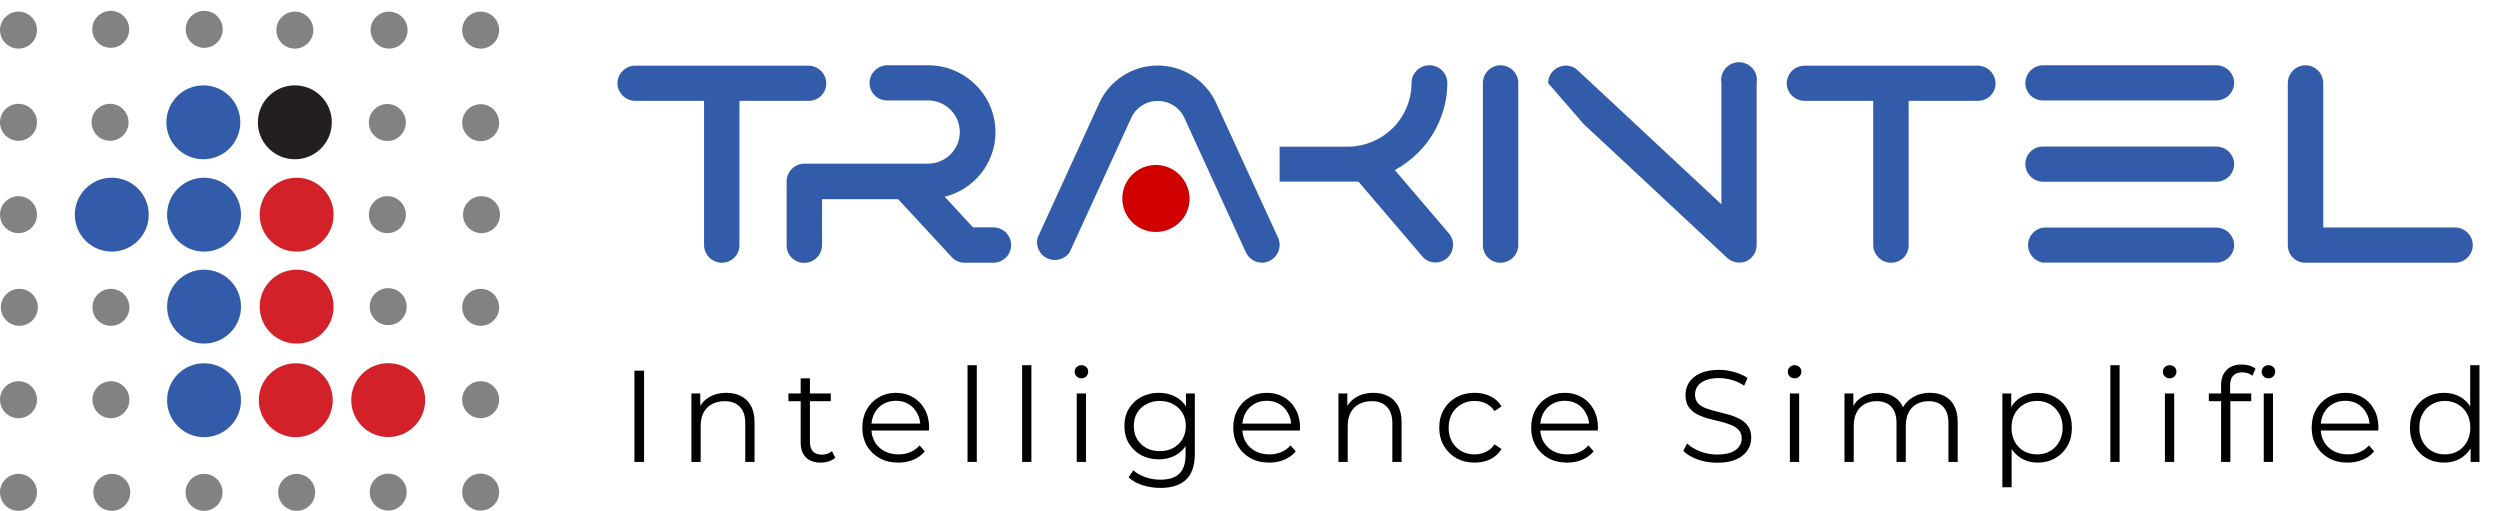
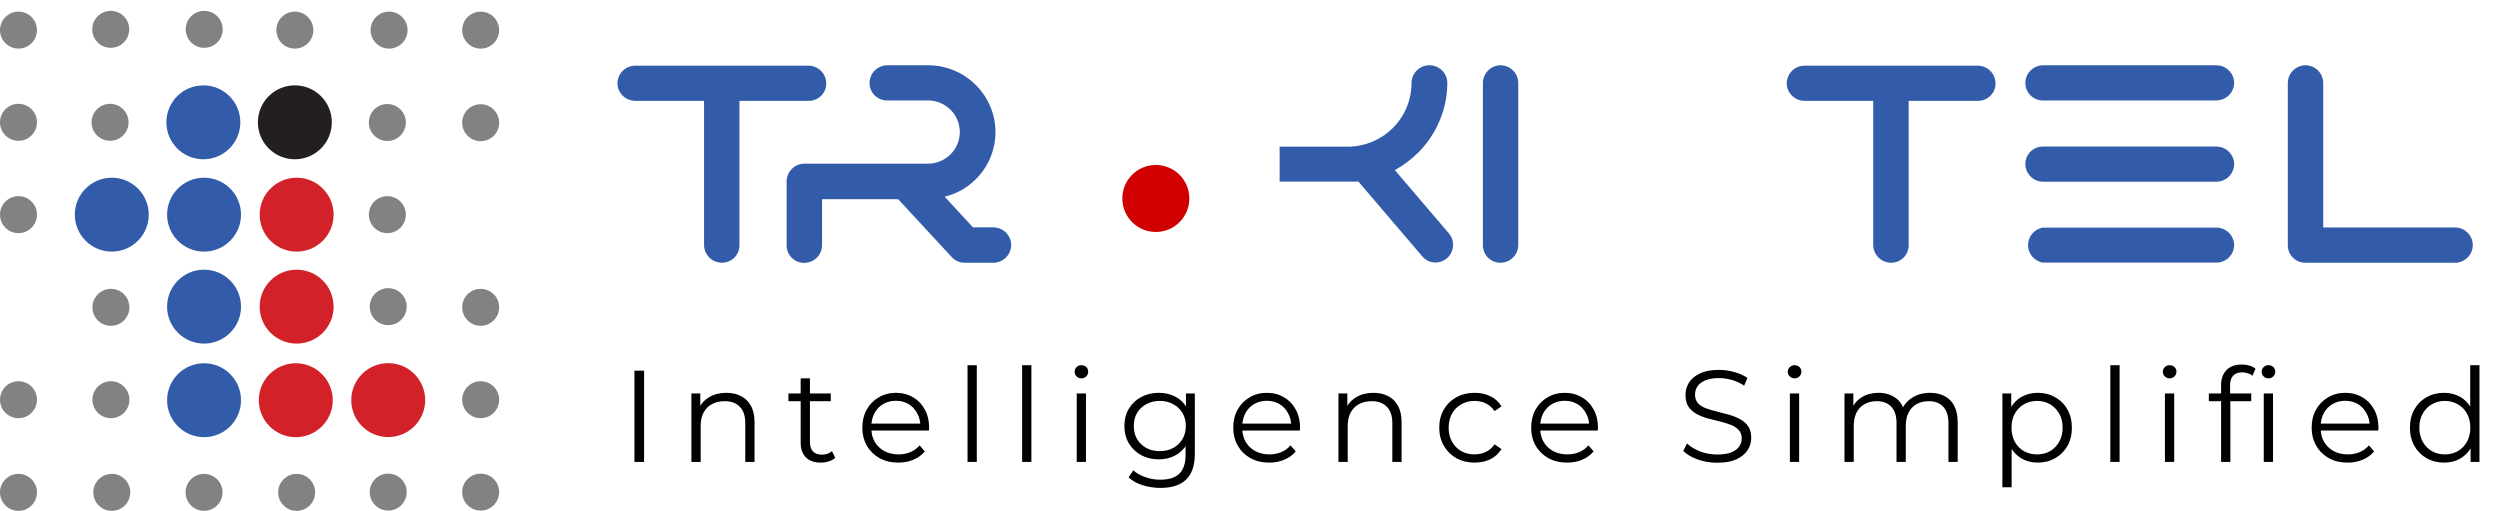
<svg xmlns="http://www.w3.org/2000/svg" width="230" height="47" viewBox="0 0 230 47" fill="none">
  <path d="M76.014 7.64C76.02 7.856 75.981 8.072 75.901 8.273C75.82 8.475 75.699 8.657 75.545 8.811C75.391 8.964 75.207 9.084 75.004 9.164C74.802 9.244 74.585 9.283 74.367 9.277H68.028V22.535C68.033 22.748 67.995 22.96 67.917 23.158C67.838 23.356 67.721 23.537 67.571 23.69C67.421 23.842 67.242 23.963 67.044 24.046C66.846 24.129 66.634 24.171 66.42 24.171C65.983 24.171 65.564 23.999 65.255 23.692C64.947 23.385 64.773 22.969 64.773 22.535V9.277H58.45C58.02 9.277 57.607 9.11 57.299 8.811C56.992 8.512 56.814 8.106 56.804 7.678C56.804 7.244 56.977 6.828 57.286 6.521C57.595 6.214 58.014 6.041 58.45 6.041H74.367C74.797 6.041 75.21 6.208 75.518 6.507C75.826 6.806 76.004 7.212 76.014 7.64Z" fill="#325CAA" />
  <path d="M93.028 22.536C93.028 22.97 92.854 23.386 92.545 23.693C92.237 24 91.818 24.173 91.381 24.173H88.774C88.549 24.176 88.326 24.133 88.119 24.045C87.912 23.958 87.726 23.828 87.572 23.665L82.632 18.329H75.629V22.547C75.629 22.981 75.456 23.397 75.147 23.704C74.838 24.011 74.419 24.184 73.982 24.184C73.767 24.184 73.555 24.142 73.356 24.06C73.158 23.978 72.978 23.857 72.828 23.704C72.677 23.551 72.559 23.37 72.481 23.172C72.402 22.973 72.364 22.761 72.369 22.547V16.693C72.369 16.264 72.538 15.853 72.839 15.547C73.141 15.241 73.552 15.065 73.982 15.056H85.377C86.153 15.056 86.897 14.75 87.445 14.204C87.994 13.659 88.302 12.919 88.302 12.148C88.302 11.377 87.994 10.637 87.445 10.092C86.897 9.546 86.153 9.24 85.377 9.24H81.606C81.395 9.241 81.185 9.2 80.99 9.12C80.794 9.04 80.617 8.922 80.467 8.773C80.318 8.625 80.199 8.448 80.119 8.254C80.038 8.06 79.997 7.852 79.998 7.641C79.998 7.214 80.166 6.803 80.466 6.497C80.767 6.191 81.176 6.015 81.606 6.005H85.377C86.192 6.004 87 6.163 87.753 6.473C88.507 6.782 89.191 7.237 89.767 7.811C90.343 8.38 90.8 9.057 91.111 9.802C91.423 10.547 91.583 11.346 91.583 12.153C91.583 12.96 91.423 13.76 91.111 14.505C90.8 15.25 90.343 15.927 89.767 16.496C88.981 17.281 87.991 17.835 86.908 18.095L89.515 20.916H91.381C91.815 20.916 92.231 21.086 92.54 21.389C92.848 21.693 93.023 22.105 93.028 22.536Z" fill="#325CAA" />
-   <path d="M117.59 21.88C117.76 22.272 117.77 22.714 117.617 23.112C117.464 23.51 117.161 23.834 116.772 24.014C116.566 24.116 116.338 24.168 116.108 24.166C115.797 24.165 115.493 24.076 115.231 23.91C114.968 23.744 114.759 23.507 114.626 23.228L108.945 10.805C108.728 10.348 108.384 9.963 107.955 9.694C107.525 9.424 107.027 9.282 106.519 9.283C106.011 9.278 105.511 9.418 105.081 9.688C104.651 9.958 104.308 10.346 104.094 10.805L98.397 23.228C98.175 23.541 97.85 23.767 97.478 23.867C97.106 23.966 96.71 23.933 96.361 23.773C96.011 23.612 95.728 23.335 95.563 22.989C95.397 22.644 95.359 22.251 95.455 21.88L101.13 9.484C101.597 8.455 102.353 7.582 103.307 6.969C104.261 6.356 105.373 6.03 106.509 6.03C107.644 6.03 108.756 6.356 109.71 6.969C110.664 7.582 111.42 8.455 111.887 9.484L117.59 21.88ZM109.439 18.323C109.44 18.896 109.27 19.457 108.951 19.934C108.631 20.411 108.177 20.783 107.644 21.003C107.112 21.224 106.525 21.282 105.96 21.171C105.394 21.059 104.874 20.784 104.466 20.379C104.058 19.974 103.78 19.458 103.667 18.896C103.554 18.334 103.611 17.751 103.832 17.221C104.052 16.691 104.426 16.239 104.905 15.92C105.385 15.601 105.948 15.431 106.525 15.431C107.297 15.431 108.037 15.736 108.584 16.278C109.13 16.82 109.438 17.556 109.439 18.323Z" fill="#325CAA" />
  <path d="M117.726 13.496H124.01C125.565 13.484 127.052 12.862 128.148 11.766C129.244 10.669 129.86 9.187 129.861 7.641C129.861 7.207 130.035 6.791 130.343 6.484C130.652 6.177 131.071 6.005 131.508 6.005C131.944 6.005 132.363 6.177 132.672 6.484C132.981 6.791 133.154 7.207 133.154 7.641C133.154 8.856 132.902 10.058 132.413 11.171C131.959 12.244 131.299 13.219 130.47 14.041C129.836 14.676 129.113 15.216 128.324 15.645L133.308 21.483C133.582 21.814 133.715 22.24 133.677 22.667C133.639 23.095 133.434 23.491 133.105 23.769C132.813 24.018 132.441 24.153 132.057 24.151C131.821 24.152 131.589 24.1 131.377 23.998C131.165 23.897 130.979 23.75 130.833 23.567L124.976 16.709H117.726" fill="#325CAA" />
  <path d="M139.681 7.641V22.536C139.681 22.97 139.508 23.386 139.199 23.693C138.89 24 138.471 24.172 138.035 24.172C137.82 24.172 137.608 24.13 137.41 24.047C137.213 23.964 137.034 23.843 136.884 23.691C136.734 23.538 136.616 23.357 136.538 23.159C136.459 22.961 136.421 22.749 136.426 22.536V7.641C136.426 7.213 136.595 6.803 136.895 6.497C137.196 6.191 137.605 6.014 138.035 6.004C138.471 6.004 138.89 6.177 139.199 6.484C139.508 6.791 139.681 7.207 139.681 7.641Z" fill="#325CAA" />
-   <path d="M145.669 11.385L142.425 7.642C142.426 7.326 142.522 7.017 142.7 6.755C142.878 6.493 143.13 6.289 143.424 6.169C143.71 6.04 144.029 5.999 144.339 6.054C144.649 6.109 144.934 6.255 145.158 6.475L158.369 18.794V7.642C158.328 7.407 158.339 7.166 158.401 6.935C158.463 6.704 158.576 6.49 158.73 6.307C158.885 6.124 159.078 5.977 159.296 5.876C159.514 5.775 159.751 5.723 159.991 5.723C160.231 5.723 160.469 5.775 160.687 5.876C160.904 5.977 161.097 6.124 161.252 6.307C161.406 6.49 161.519 6.704 161.581 6.935C161.644 7.166 161.654 7.407 161.613 7.642V22.537C161.614 22.854 161.523 23.164 161.351 23.43C161.179 23.697 160.932 23.907 160.642 24.037C160.438 24.116 160.223 24.158 160.005 24.163C159.599 24.155 159.209 24.002 158.907 23.732" fill="#325CAA" />
  <path d="M183.588 7.64C183.595 7.856 183.556 8.072 183.475 8.273C183.395 8.475 183.274 8.657 183.12 8.811C182.966 8.964 182.782 9.084 182.579 9.164C182.377 9.244 182.16 9.283 181.942 9.277H175.597V22.535C175.602 22.748 175.564 22.96 175.485 23.159C175.406 23.358 175.288 23.539 175.138 23.692C174.987 23.844 174.808 23.965 174.609 24.048C174.411 24.13 174.198 24.172 173.983 24.171C173.547 24.171 173.128 23.999 172.819 23.692C172.51 23.385 172.337 22.969 172.337 22.535V9.277H166.025C165.595 9.277 165.182 9.11 164.874 8.811C164.566 8.512 164.388 8.106 164.378 7.678C164.378 7.244 164.552 6.828 164.861 6.521C165.169 6.214 165.588 6.041 166.025 6.041H181.942C182.372 6.041 182.785 6.208 183.093 6.507C183.401 6.806 183.578 7.212 183.588 7.64Z" fill="#325CAA" />
  <path d="M205.543 7.641C205.533 8.068 205.356 8.475 205.048 8.774C204.74 9.073 204.327 9.24 203.897 9.24H187.942C187.73 9.24 187.521 9.199 187.325 9.119C187.13 9.039 186.952 8.922 186.803 8.773C186.653 8.624 186.535 8.448 186.454 8.254C186.374 8.059 186.333 7.851 186.333 7.641C186.333 7.213 186.501 6.803 186.802 6.497C187.103 6.191 187.512 6.014 187.942 6.004H203.897C204.334 6.004 204.752 6.177 205.061 6.484C205.37 6.791 205.543 7.207 205.543 7.641ZM205.543 15.083C205.543 15.517 205.37 15.933 205.061 16.24C204.752 16.547 204.334 16.72 203.897 16.72H187.942C187.512 16.71 187.103 16.533 186.802 16.227C186.501 15.921 186.333 15.51 186.333 15.083C186.333 14.873 186.374 14.665 186.454 14.47C186.535 14.276 186.653 14.1 186.803 13.951C186.952 13.802 187.13 13.685 187.325 13.604C187.521 13.524 187.73 13.484 187.942 13.484H203.897C204.329 13.484 204.744 13.653 205.052 13.954C205.36 14.255 205.536 14.664 205.543 15.094V15.083ZM205.543 22.525C205.543 22.959 205.37 23.375 205.061 23.682C204.752 23.989 204.334 24.162 203.897 24.162H187.942C187.56 24.095 187.214 23.897 186.965 23.602C186.716 23.307 186.579 22.934 186.579 22.549C186.579 22.164 186.716 21.791 186.965 21.496C187.214 21.202 187.56 21.003 187.942 20.937H203.897C204.327 20.937 204.74 21.104 205.048 21.403C205.356 21.702 205.533 22.108 205.543 22.536V22.525Z" fill="#325CAA" />
  <path d="M227.498 22.536C227.498 22.97 227.325 23.386 227.016 23.693C226.707 24 226.288 24.173 225.852 24.173H212.092C211.877 24.174 211.664 24.131 211.466 24.049C211.267 23.967 211.088 23.846 210.937 23.693C210.787 23.541 210.669 23.36 210.59 23.161C210.511 22.962 210.473 22.75 210.478 22.536V7.641C210.478 7.213 210.647 6.801 210.949 6.495C211.25 6.189 211.661 6.013 212.092 6.005C212.528 6.005 212.947 6.177 213.256 6.484C213.565 6.791 213.738 7.207 213.738 7.641V20.927H225.852C226.283 20.926 226.698 21.095 227.006 21.396C227.314 21.697 227.491 22.107 227.498 22.536Z" fill="#325CAA" />
  <ellipse cx="106.337" cy="18.259" rx="3.083" ry="3.083" fill="#D10000" />
  <path d="M58.368 42.5V34.1H59.256V42.5H58.368ZM66.825 36.14C67.337 36.14 67.785 36.24 68.169 36.44C68.561 36.632 68.865 36.928 69.081 37.328C69.305 37.728 69.417 38.232 69.417 38.84V42.5H68.565V38.924C68.565 38.26 68.397 37.76 68.061 37.424C67.733 37.08 67.269 36.908 66.669 36.908C66.221 36.908 65.829 37 65.493 37.184C65.165 37.36 64.909 37.62 64.725 37.964C64.549 38.3 64.461 38.708 64.461 39.188V42.5H63.609V36.2H64.425V37.928L64.293 37.604C64.493 37.148 64.813 36.792 65.253 36.536C65.693 36.272 66.217 36.14 66.825 36.14ZM75.51 42.56C74.918 42.56 74.462 42.4 74.142 42.08C73.822 41.76 73.662 41.308 73.662 40.724V34.808H74.514V40.676C74.514 41.044 74.606 41.328 74.79 41.528C74.982 41.728 75.254 41.828 75.606 41.828C75.982 41.828 76.294 41.72 76.542 41.504L76.842 42.116C76.674 42.268 76.47 42.38 76.23 42.452C75.998 42.524 75.758 42.56 75.51 42.56ZM72.534 36.908V36.2H76.434V36.908H72.534ZM82.647 42.56C81.991 42.56 81.415 42.424 80.919 42.152C80.423 41.872 80.035 41.492 79.755 41.012C79.475 40.524 79.335 39.968 79.335 39.344C79.335 38.72 79.467 38.168 79.731 37.688C80.003 37.208 80.371 36.832 80.835 36.56C81.307 36.28 81.835 36.14 82.419 36.14C83.011 36.14 83.535 36.276 83.991 36.548C84.455 36.812 84.819 37.188 85.083 37.676C85.347 38.156 85.479 38.712 85.479 39.344C85.479 39.384 85.475 39.428 85.467 39.476C85.467 39.516 85.467 39.56 85.467 39.608H79.983V38.972H85.011L84.675 39.224C84.675 38.768 84.575 38.364 84.375 38.012C84.183 37.652 83.919 37.372 83.583 37.172C83.247 36.972 82.859 36.872 82.419 36.872C81.987 36.872 81.599 36.972 81.255 37.172C80.911 37.372 80.643 37.652 80.451 38.012C80.259 38.372 80.163 38.784 80.163 39.248V39.38C80.163 39.86 80.267 40.284 80.475 40.652C80.691 41.012 80.987 41.296 81.363 41.504C81.747 41.704 82.183 41.804 82.671 41.804C83.055 41.804 83.411 41.736 83.739 41.6C84.075 41.464 84.363 41.256 84.603 40.976L85.083 41.528C84.803 41.864 84.451 42.12 84.027 42.296C83.611 42.472 83.151 42.56 82.647 42.56ZM89.013 42.5V33.596H89.865V42.5H89.013ZM94.036 42.5V33.596H94.888V42.5H94.036ZM99.058 42.5V36.2H99.91V42.5H99.058ZM99.49 34.808C99.314 34.808 99.166 34.748 99.046 34.628C98.926 34.508 98.866 34.364 98.866 34.196C98.866 34.028 98.926 33.888 99.046 33.776C99.166 33.656 99.314 33.596 99.49 33.596C99.666 33.596 99.814 33.652 99.934 33.764C100.054 33.876 100.114 34.016 100.114 34.184C100.114 34.36 100.054 34.508 99.934 34.628C99.822 34.748 99.674 34.808 99.49 34.808ZM106.769 44.888C106.193 44.888 105.641 44.804 105.113 44.636C104.585 44.468 104.157 44.228 103.829 43.916L104.261 43.268C104.557 43.532 104.921 43.74 105.353 43.892C105.793 44.052 106.257 44.132 106.745 44.132C107.545 44.132 108.133 43.944 108.509 43.568C108.885 43.2 109.073 42.624 109.073 41.84V40.268L109.193 39.188L109.109 38.108V36.2H109.925V41.732C109.925 42.82 109.657 43.616 109.121 44.12C108.593 44.632 107.809 44.888 106.769 44.888ZM106.613 42.26C106.013 42.26 105.473 42.132 104.993 41.876C104.513 41.612 104.133 41.248 103.853 40.784C103.581 40.32 103.445 39.788 103.445 39.188C103.445 38.588 103.581 38.06 103.853 37.604C104.133 37.14 104.513 36.78 104.993 36.524C105.473 36.268 106.013 36.14 106.613 36.14C107.173 36.14 107.677 36.256 108.125 36.488C108.573 36.72 108.929 37.064 109.193 37.52C109.457 37.976 109.589 38.532 109.589 39.188C109.589 39.844 109.457 40.4 109.193 40.856C108.929 41.312 108.573 41.66 108.125 41.9C107.677 42.14 107.173 42.26 106.613 42.26ZM106.697 41.504C107.161 41.504 107.573 41.408 107.933 41.216C108.293 41.016 108.577 40.744 108.785 40.4C108.993 40.048 109.097 39.644 109.097 39.188C109.097 38.732 108.993 38.332 108.785 37.988C108.577 37.644 108.293 37.376 107.933 37.184C107.573 36.984 107.161 36.884 106.697 36.884C106.241 36.884 105.829 36.984 105.461 37.184C105.101 37.376 104.817 37.644 104.609 37.988C104.409 38.332 104.309 38.732 104.309 39.188C104.309 39.644 104.409 40.048 104.609 40.4C104.817 40.744 105.101 41.016 105.461 41.216C105.829 41.408 106.241 41.504 106.697 41.504ZM116.772 42.56C116.116 42.56 115.54 42.424 115.044 42.152C114.548 41.872 114.16 41.492 113.88 41.012C113.6 40.524 113.46 39.968 113.46 39.344C113.46 38.72 113.592 38.168 113.856 37.688C114.128 37.208 114.496 36.832 114.96 36.56C115.432 36.28 115.96 36.14 116.544 36.14C117.136 36.14 117.66 36.276 118.116 36.548C118.58 36.812 118.944 37.188 119.208 37.676C119.472 38.156 119.604 38.712 119.604 39.344C119.604 39.384 119.6 39.428 119.592 39.476C119.592 39.516 119.592 39.56 119.592 39.608H114.108V38.972H119.136L118.8 39.224C118.8 38.768 118.7 38.364 118.5 38.012C118.308 37.652 118.044 37.372 117.708 37.172C117.372 36.972 116.984 36.872 116.544 36.872C116.112 36.872 115.724 36.972 115.38 37.172C115.036 37.372 114.768 37.652 114.576 38.012C114.384 38.372 114.288 38.784 114.288 39.248V39.38C114.288 39.86 114.392 40.284 114.6 40.652C114.816 41.012 115.112 41.296 115.488 41.504C115.872 41.704 116.308 41.804 116.796 41.804C117.18 41.804 117.536 41.736 117.864 41.6C118.2 41.464 118.488 41.256 118.728 40.976L119.208 41.528C118.928 41.864 118.576 42.12 118.152 42.296C117.736 42.472 117.276 42.56 116.772 42.56ZM126.354 36.14C126.866 36.14 127.314 36.24 127.698 36.44C128.09 36.632 128.394 36.928 128.61 37.328C128.834 37.728 128.946 38.232 128.946 38.84V42.5H128.094V38.924C128.094 38.26 127.926 37.76 127.59 37.424C127.262 37.08 126.798 36.908 126.198 36.908C125.75 36.908 125.358 37 125.022 37.184C124.694 37.36 124.438 37.62 124.254 37.964C124.078 38.3 123.99 38.708 123.99 39.188V42.5H123.138V36.2H123.954V37.928L123.822 37.604C124.022 37.148 124.342 36.792 124.782 36.536C125.222 36.272 125.746 36.14 126.354 36.14ZM135.663 42.56C135.039 42.56 134.479 42.424 133.983 42.152C133.495 41.872 133.111 41.492 132.831 41.012C132.551 40.524 132.411 39.968 132.411 39.344C132.411 38.712 132.551 38.156 132.831 37.676C133.111 37.196 133.495 36.82 133.983 36.548C134.479 36.276 135.039 36.14 135.663 36.14C136.199 36.14 136.683 36.244 137.115 36.452C137.547 36.66 137.887 36.972 138.135 37.388L137.499 37.82C137.283 37.5 137.015 37.264 136.695 37.112C136.375 36.96 136.027 36.884 135.651 36.884C135.203 36.884 134.799 36.988 134.439 37.196C134.079 37.396 133.795 37.68 133.587 38.048C133.379 38.416 133.275 38.848 133.275 39.344C133.275 39.84 133.379 40.272 133.587 40.64C133.795 41.008 134.079 41.296 134.439 41.504C134.799 41.704 135.203 41.804 135.651 41.804C136.027 41.804 136.375 41.728 136.695 41.576C137.015 41.424 137.283 41.192 137.499 40.88L138.135 41.312C137.887 41.72 137.547 42.032 137.115 42.248C136.683 42.456 136.199 42.56 135.663 42.56ZM144.18 42.56C143.524 42.56 142.948 42.424 142.452 42.152C141.956 41.872 141.568 41.492 141.288 41.012C141.008 40.524 140.868 39.968 140.868 39.344C140.868 38.72 141 38.168 141.264 37.688C141.536 37.208 141.904 36.832 142.368 36.56C142.84 36.28 143.368 36.14 143.952 36.14C144.544 36.14 145.068 36.276 145.524 36.548C145.988 36.812 146.352 37.188 146.616 37.676C146.88 38.156 147.012 38.712 147.012 39.344C147.012 39.384 147.008 39.428 147 39.476C147 39.516 147 39.56 147 39.608H141.516V38.972H146.544L146.208 39.224C146.208 38.768 146.108 38.364 145.908 38.012C145.716 37.652 145.452 37.372 145.116 37.172C144.78 36.972 144.392 36.872 143.952 36.872C143.52 36.872 143.132 36.972 142.788 37.172C142.444 37.372 142.176 37.652 141.984 38.012C141.792 38.372 141.696 38.784 141.696 39.248V39.38C141.696 39.86 141.8 40.284 142.008 40.652C142.224 41.012 142.52 41.296 142.896 41.504C143.28 41.704 143.716 41.804 144.204 41.804C144.588 41.804 144.944 41.736 145.272 41.6C145.608 41.464 145.896 41.256 146.136 40.976L146.616 41.528C146.336 41.864 145.984 42.12 145.56 42.296C145.144 42.472 144.684 42.56 144.18 42.56ZM157.982 42.572C157.358 42.572 156.758 42.472 156.182 42.272C155.614 42.064 155.174 41.8 154.862 41.48L155.21 40.796C155.506 41.084 155.902 41.328 156.398 41.528C156.902 41.72 157.43 41.816 157.982 41.816C158.51 41.816 158.938 41.752 159.266 41.624C159.602 41.488 159.846 41.308 159.998 41.084C160.158 40.86 160.238 40.612 160.238 40.34C160.238 40.012 160.142 39.748 159.95 39.548C159.766 39.348 159.522 39.192 159.218 39.08C158.914 38.96 158.578 38.856 158.21 38.768C157.842 38.68 157.474 38.588 157.106 38.492C156.738 38.388 156.398 38.252 156.086 38.084C155.782 37.916 155.534 37.696 155.342 37.424C155.158 37.144 155.066 36.78 155.066 36.332C155.066 35.916 155.174 35.536 155.39 35.192C155.614 34.84 155.954 34.56 156.41 34.352C156.866 34.136 157.45 34.028 158.162 34.028C158.634 34.028 159.102 34.096 159.566 34.232C160.03 34.36 160.43 34.54 160.766 34.772L160.466 35.48C160.106 35.24 159.722 35.064 159.314 34.952C158.914 34.84 158.526 34.784 158.15 34.784C157.646 34.784 157.23 34.852 156.902 34.988C156.574 35.124 156.33 35.308 156.17 35.54C156.018 35.764 155.942 36.02 155.942 36.308C155.942 36.636 156.034 36.9 156.218 37.1C156.41 37.3 156.658 37.456 156.962 37.568C157.274 37.68 157.614 37.78 157.982 37.868C158.35 37.956 158.714 38.052 159.074 38.156C159.442 38.26 159.778 38.396 160.082 38.564C160.394 38.724 160.642 38.94 160.826 39.212C161.018 39.484 161.114 39.84 161.114 40.28C161.114 40.688 161.002 41.068 160.778 41.42C160.554 41.764 160.21 42.044 159.746 42.26C159.29 42.468 158.702 42.572 157.982 42.572ZM164.669 42.5V36.2H165.521V42.5H164.669ZM165.101 34.808C164.925 34.808 164.777 34.748 164.657 34.628C164.537 34.508 164.477 34.364 164.477 34.196C164.477 34.028 164.537 33.888 164.657 33.776C164.777 33.656 164.925 33.596 165.101 33.596C165.277 33.596 165.425 33.652 165.545 33.764C165.665 33.876 165.725 34.016 165.725 34.184C165.725 34.36 165.665 34.508 165.545 34.628C165.433 34.748 165.285 34.808 165.101 34.808ZM177.564 36.14C178.076 36.14 178.52 36.24 178.896 36.44C179.28 36.632 179.576 36.928 179.784 37.328C180 37.728 180.108 38.232 180.108 38.84V42.5H179.256V38.924C179.256 38.26 179.096 37.76 178.776 37.424C178.464 37.08 178.02 36.908 177.444 36.908C177.012 36.908 176.636 37 176.316 37.184C176.004 37.36 175.76 37.62 175.584 37.964C175.416 38.3 175.332 38.708 175.332 39.188V42.5H174.48V38.924C174.48 38.26 174.32 37.76 174 37.424C173.68 37.08 173.232 36.908 172.656 36.908C172.232 36.908 171.86 37 171.54 37.184C171.22 37.36 170.972 37.62 170.796 37.964C170.628 38.3 170.544 38.708 170.544 39.188V42.5H169.692V36.2H170.508V37.904L170.376 37.604C170.568 37.148 170.876 36.792 171.3 36.536C171.732 36.272 172.24 36.14 172.824 36.14C173.44 36.14 173.964 36.296 174.396 36.608C174.828 36.912 175.108 37.372 175.236 37.988L174.9 37.856C175.084 37.344 175.408 36.932 175.872 36.62C176.344 36.3 176.908 36.14 177.564 36.14ZM187.47 42.56C186.926 42.56 186.434 42.436 185.994 42.188C185.554 41.932 185.202 41.568 184.938 41.096C184.682 40.616 184.554 40.032 184.554 39.344C184.554 38.656 184.682 38.076 184.938 37.604C185.194 37.124 185.542 36.76 185.982 36.512C186.422 36.264 186.918 36.14 187.47 36.14C188.07 36.14 188.606 36.276 189.078 36.548C189.558 36.812 189.934 37.188 190.206 37.676C190.478 38.156 190.614 38.712 190.614 39.344C190.614 39.984 190.478 40.544 190.206 41.024C189.934 41.504 189.558 41.88 189.078 42.152C188.606 42.424 188.07 42.56 187.47 42.56ZM184.218 44.828V36.2H185.034V38.096L184.95 39.356L185.07 40.628V44.828H184.218ZM187.41 41.804C187.858 41.804 188.258 41.704 188.61 41.504C188.962 41.296 189.242 41.008 189.45 40.64C189.658 40.264 189.762 39.832 189.762 39.344C189.762 38.856 189.658 38.428 189.45 38.06C189.242 37.692 188.962 37.404 188.61 37.196C188.258 36.988 187.858 36.884 187.41 36.884C186.962 36.884 186.558 36.988 186.198 37.196C185.846 37.404 185.566 37.692 185.358 38.06C185.158 38.428 185.058 38.856 185.058 39.344C185.058 39.832 185.158 40.264 185.358 40.64C185.566 41.008 185.846 41.296 186.198 41.504C186.558 41.704 186.962 41.804 187.41 41.804ZM194.151 42.5V33.596H195.003V42.5H194.151ZM199.174 42.5V36.2H200.026V42.5H199.174ZM199.606 34.808C199.43 34.808 199.282 34.748 199.162 34.628C199.042 34.508 198.982 34.364 198.982 34.196C198.982 34.028 199.042 33.888 199.162 33.776C199.282 33.656 199.43 33.596 199.606 33.596C199.782 33.596 199.93 33.652 200.05 33.764C200.17 33.876 200.23 34.016 200.23 34.184C200.23 34.36 200.17 34.508 200.05 34.628C199.938 34.748 199.79 34.808 199.606 34.808ZM204.341 42.5V35.408C204.341 34.848 204.505 34.396 204.833 34.052C205.161 33.708 205.633 33.536 206.249 33.536C206.489 33.536 206.721 33.568 206.945 33.632C207.169 33.696 207.357 33.796 207.509 33.932L207.221 34.568C207.101 34.464 206.961 34.388 206.801 34.34C206.641 34.284 206.469 34.256 206.285 34.256C205.925 34.256 205.649 34.356 205.457 34.556C205.265 34.756 205.169 35.052 205.169 35.444V36.404L205.193 36.8V42.5H204.341ZM203.213 36.908V36.2H207.113V36.908H203.213ZM208.265 42.5V36.2H209.117V42.5H208.265ZM208.697 34.808C208.521 34.808 208.373 34.748 208.253 34.628C208.133 34.508 208.073 34.364 208.073 34.196C208.073 34.028 208.133 33.888 208.253 33.776C208.373 33.656 208.521 33.596 208.697 33.596C208.873 33.596 209.021 33.652 209.141 33.764C209.261 33.876 209.321 34.016 209.321 34.184C209.321 34.36 209.261 34.508 209.141 34.628C209.029 34.748 208.881 34.808 208.697 34.808ZM215.985 42.56C215.329 42.56 214.753 42.424 214.257 42.152C213.761 41.872 213.373 41.492 213.093 41.012C212.813 40.524 212.673 39.968 212.673 39.344C212.673 38.72 212.805 38.168 213.069 37.688C213.341 37.208 213.709 36.832 214.173 36.56C214.645 36.28 215.173 36.14 215.757 36.14C216.349 36.14 216.873 36.276 217.329 36.548C217.793 36.812 218.157 37.188 218.421 37.676C218.685 38.156 218.817 38.712 218.817 39.344C218.817 39.384 218.813 39.428 218.805 39.476C218.805 39.516 218.805 39.56 218.805 39.608H213.321V38.972H218.349L218.013 39.224C218.013 38.768 217.913 38.364 217.713 38.012C217.521 37.652 217.257 37.372 216.921 37.172C216.585 36.972 216.197 36.872 215.757 36.872C215.325 36.872 214.937 36.972 214.593 37.172C214.249 37.372 213.981 37.652 213.789 38.012C213.597 38.372 213.501 38.784 213.501 39.248V39.38C213.501 39.86 213.605 40.284 213.813 40.652C214.029 41.012 214.325 41.296 214.701 41.504C215.085 41.704 215.521 41.804 216.009 41.804C216.393 41.804 216.749 41.736 217.077 41.6C217.413 41.464 217.701 41.256 217.941 40.976L218.421 41.528C218.141 41.864 217.789 42.12 217.365 42.296C216.949 42.472 216.489 42.56 215.985 42.56ZM224.859 42.56C224.259 42.56 223.719 42.424 223.239 42.152C222.767 41.88 222.395 41.504 222.123 41.024C221.851 40.536 221.715 39.976 221.715 39.344C221.715 38.704 221.851 38.144 222.123 37.664C222.395 37.184 222.767 36.812 223.239 36.548C223.719 36.276 224.259 36.14 224.859 36.14C225.411 36.14 225.903 36.264 226.335 36.512C226.775 36.76 227.123 37.124 227.379 37.604C227.643 38.076 227.775 38.656 227.775 39.344C227.775 40.024 227.647 40.604 227.391 41.084C227.135 41.564 226.787 41.932 226.347 42.188C225.915 42.436 225.419 42.56 224.859 42.56ZM224.919 41.804C225.367 41.804 225.767 41.704 226.119 41.504C226.479 41.296 226.759 41.008 226.959 40.64C227.167 40.264 227.271 39.832 227.271 39.344C227.271 38.848 227.167 38.416 226.959 38.048C226.759 37.68 226.479 37.396 226.119 37.196C225.767 36.988 225.367 36.884 224.919 36.884C224.479 36.884 224.083 36.988 223.731 37.196C223.379 37.396 223.099 37.68 222.891 38.048C222.683 38.416 222.579 38.848 222.579 39.344C222.579 39.832 222.683 40.264 222.891 40.64C223.099 41.008 223.379 41.296 223.731 41.504C224.083 41.704 224.479 41.804 224.919 41.804ZM227.295 42.5V40.604L227.379 39.332L227.259 38.06V33.596H228.111V42.5H227.295Z" fill="black" />
  <g clip-path="url(#clip0_1_2)">
    <path d="M27.127 4.472C28.066 4.472 28.828 3.71 28.828 2.771C28.828 1.832 28.066 1.07 27.127 1.07C26.187 1.07 25.425 1.832 25.425 2.771C25.425 3.71 26.187 4.472 27.127 4.472Z" fill="#818282" />
    <path d="M18.709 14.653C20.587 14.653 22.11 13.131 22.11 11.253C22.11 9.375 20.587 7.853 18.709 7.853C16.83 7.853 15.307 9.375 15.307 11.253C15.307 13.131 16.83 14.653 18.709 14.653Z" fill="#325CAA" />
    <path d="M18.773 23.148C20.651 23.148 22.174 21.626 22.174 19.748C22.174 17.871 20.651 16.349 18.773 16.349C16.895 16.349 15.372 17.871 15.372 19.748C15.372 21.626 16.895 23.148 18.773 23.148Z" fill="#325CAA" />
    <path d="M10.284 23.148C12.162 23.148 13.685 21.626 13.685 19.748C13.685 17.871 12.162 16.349 10.284 16.349C8.406 16.349 6.883 17.871 6.883 19.748C6.883 21.626 8.406 23.148 10.284 23.148Z" fill="#325CAA" />
    <path d="M18.773 31.61C20.651 31.61 22.174 30.088 22.174 28.211C22.174 26.333 20.651 24.811 18.773 24.811C16.895 24.811 15.372 26.333 15.372 28.211C15.372 30.088 16.895 31.61 18.773 31.61Z" fill="#325CAA" />
    <path d="M18.773 40.219C20.651 40.219 22.174 38.697 22.174 36.82C22.174 34.942 20.651 33.42 18.773 33.42C16.895 33.42 15.372 34.942 15.372 36.82C15.372 38.697 16.895 40.219 18.773 40.219Z" fill="#325CAA" />
    <path d="M10.126 12.954C11.066 12.954 11.827 12.192 11.827 11.253C11.827 10.314 11.066 9.552 10.126 9.552C9.186 9.552 8.424 10.314 8.424 11.253C8.424 12.192 9.186 12.954 10.126 12.954Z" fill="#818282" />
    <path d="M35.716 46.974C36.656 46.974 37.417 46.213 37.417 45.274C37.417 44.334 36.656 43.573 35.716 43.573C34.776 43.573 34.014 44.334 34.014 45.274C34.014 46.213 34.776 46.974 35.716 46.974Z" fill="#818282" />
    <path d="M18.788 4.399C19.727 4.399 20.489 3.638 20.489 2.698C20.489 1.759 19.727 0.998 18.788 0.998C17.848 0.998 17.086 1.759 17.086 2.698C17.086 3.638 17.848 4.399 18.788 4.399Z" fill="#818282" />
    <path d="M27.291 46.998C28.231 46.998 28.993 46.236 28.993 45.297C28.993 44.358 28.231 43.596 27.291 43.596C26.352 43.596 25.59 44.358 25.59 45.297C25.59 46.236 26.352 46.998 27.291 46.998Z" fill="#818282" />
    <path d="M27.127 14.653C29.005 14.653 30.528 13.131 30.528 11.253C30.528 9.375 29.005 7.853 27.127 7.853C25.248 7.853 23.725 9.375 23.725 11.253C23.725 13.131 25.248 14.653 27.127 14.653Z" fill="#231F20" />
    <path d="M27.291 23.148C29.17 23.148 30.692 21.626 30.692 19.748C30.692 17.871 29.17 16.349 27.291 16.349C25.413 16.349 23.89 17.871 23.89 19.748C23.89 21.626 25.413 23.148 27.291 23.148Z" fill="#D22128" />
    <path d="M27.291 31.61C29.17 31.61 30.692 30.088 30.692 28.211C30.692 26.333 29.17 24.811 27.291 24.811C25.413 24.811 23.89 26.333 23.89 28.211C23.89 30.088 25.413 31.61 27.291 31.61Z" fill="#D22128" />
    <path d="M27.212 40.219C29.091 40.219 30.613 38.697 30.613 36.82C30.613 34.942 29.091 33.42 27.212 33.42C25.334 33.42 23.811 34.942 23.811 36.82C23.811 38.697 25.334 40.219 27.212 40.219Z" fill="#D22128" />
    <path d="M35.716 40.209C37.594 40.209 39.117 38.687 39.117 36.81C39.117 34.932 37.594 33.41 35.716 33.41C33.837 33.41 32.315 34.932 32.315 36.81C32.315 38.687 33.837 40.209 35.716 40.209Z" fill="#D22128" />
    <path d="M1.701 21.449C2.641 21.449 3.403 20.688 3.403 19.748C3.403 18.809 2.641 18.047 1.701 18.047C0.762 18.047 0 18.809 0 19.748C0 20.688 0.762 21.449 1.701 21.449Z" fill="#818282" />
    <path d="M10.205 29.974C11.145 29.974 11.906 29.212 11.906 28.273C11.906 27.334 11.145 26.573 10.205 26.573C9.265 26.573 8.504 27.334 8.504 28.273C8.504 29.212 9.265 29.974 10.205 29.974Z" fill="#818282" />
    <path d="M10.205 38.474C11.145 38.474 11.906 37.713 11.906 36.773C11.906 35.834 11.145 35.073 10.205 35.073C9.265 35.073 8.504 35.834 8.504 36.773C8.504 37.713 9.265 38.474 10.205 38.474Z" fill="#818282" />
    <path d="M1.701 46.998C2.641 46.998 3.403 46.236 3.403 45.297C3.403 44.358 2.641 43.596 1.701 43.596C0.762 43.596 0 44.358 0 45.297C0 46.236 0.762 46.998 1.701 46.998Z" fill="#818282" />
    <path d="M1.701 12.954C2.641 12.954 3.403 12.192 3.403 11.253C3.403 10.314 2.641 9.552 1.701 9.552C0.762 9.552 0 10.314 0 11.253C0 12.192 0.762 12.954 1.701 12.954Z" fill="#818282" />
    <path d="M44.221 38.474C45.161 38.474 45.922 37.713 45.922 36.773C45.922 35.834 45.161 35.073 44.221 35.073C43.282 35.073 42.52 35.834 42.52 36.773C42.52 37.713 43.282 38.474 44.221 38.474Z" fill="#818282" />
    <path d="M35.795 4.472C36.735 4.472 37.496 3.71 37.496 2.771C37.496 1.832 36.735 1.07 35.795 1.07C34.855 1.07 34.094 1.832 34.094 2.771C34.094 3.71 34.855 4.472 35.795 4.472Z" fill="#818282" />
    <path d="M44.221 46.974C45.161 46.974 45.922 46.213 45.922 45.274C45.922 44.334 45.161 43.573 44.221 43.573C43.282 43.573 42.52 44.334 42.52 45.274C42.52 46.213 43.282 46.974 44.221 46.974Z" fill="#818282" />
    <path d="M35.637 12.972C36.576 12.972 37.338 12.21 37.338 11.271C37.338 10.332 36.576 9.57 35.637 9.57C34.697 9.57 33.935 10.332 33.935 11.271C33.935 12.21 34.697 12.972 35.637 12.972Z" fill="#818282" />
    <path d="M35.637 21.449C36.576 21.449 37.338 20.688 37.338 19.748C37.338 18.809 36.576 18.047 35.637 18.047C34.697 18.047 33.935 18.809 33.935 19.748C33.935 20.688 34.697 21.449 35.637 21.449Z" fill="#818282" />
    <path d="M35.716 29.911C36.656 29.911 37.417 29.15 37.417 28.211C37.417 27.271 36.656 26.51 35.716 26.51C34.776 26.51 34.014 27.271 34.014 28.211C34.014 29.15 34.776 29.911 35.716 29.911Z" fill="#818282" />
    <path d="M10.188 4.399C11.128 4.399 11.89 3.638 11.89 2.698C11.89 1.759 11.128 0.998 10.188 0.998C9.249 0.998 8.487 1.759 8.487 2.698C8.487 3.638 9.249 4.399 10.188 4.399Z" fill="#818282" />
    <path d="M18.773 46.998C19.713 46.998 20.474 46.236 20.474 45.297C20.474 44.358 19.713 43.596 18.773 43.596C17.833 43.596 17.072 44.358 17.072 45.297C17.072 46.236 17.833 46.998 18.773 46.998Z" fill="#818282" />
    <path d="M1.701 4.472C2.641 4.472 3.403 3.71 3.403 2.771C3.403 1.832 2.641 1.07 1.701 1.07C0.762 1.07 0 1.832 0 2.771C0 3.71 0.762 4.472 1.701 4.472Z" fill="#818282" />
-     <path d="M1.781 29.974C2.72 29.974 3.482 29.212 3.482 28.273C3.482 27.334 2.72 26.573 1.781 26.573C0.841 26.573 0.079 27.334 0.079 28.273C0.079 29.212 0.841 29.974 1.781 29.974Z" fill="#818282" />
    <path d="M1.701 38.474C2.641 38.474 3.403 37.713 3.403 36.773C3.403 35.834 2.641 35.073 1.701 35.073C0.762 35.073 0 35.834 0 36.773C0 37.713 0.762 38.474 1.701 38.474Z" fill="#818282" />
    <path d="M10.284 46.998C11.224 46.998 11.986 46.236 11.986 45.297C11.986 44.358 11.224 43.596 10.284 43.596C9.344 43.596 8.583 44.358 8.583 45.297C8.583 46.236 9.344 46.998 10.284 46.998Z" fill="#818282" />
    <path d="M44.221 29.974C45.161 29.974 45.922 29.212 45.922 28.273C45.922 27.334 45.161 26.573 44.221 26.573C43.282 26.573 42.52 27.334 42.52 28.273C42.52 29.212 43.282 29.974 44.221 29.974Z" fill="#818282" />
-     <path d="M44.3 21.449C45.24 21.449 46.002 20.688 46.002 19.748C46.002 18.809 45.24 18.047 44.3 18.047C43.361 18.047 42.599 18.809 42.599 19.748C42.599 20.688 43.361 21.449 44.3 21.449Z" fill="#818282" />
    <path d="M44.221 12.99C45.161 12.99 45.922 12.229 45.922 11.289C45.922 10.35 45.161 9.588 44.221 9.588C43.282 9.588 42.52 10.35 42.52 11.289C42.52 12.229 43.282 12.99 44.221 12.99Z" fill="#818282" />
    <path d="M44.221 4.472C45.161 4.472 45.922 3.71 45.922 2.771C45.922 1.832 45.161 1.07 44.221 1.07C43.282 1.07 42.52 1.832 42.52 2.771C42.52 3.71 43.282 4.472 44.221 4.472Z" fill="#818282" />
  </g>
  <defs>
    <clipPath id="clip0_1_2">
      <rect width="46" height="46" fill="white" transform="translate(0 0.998)" />
    </clipPath>
  </defs>
</svg>